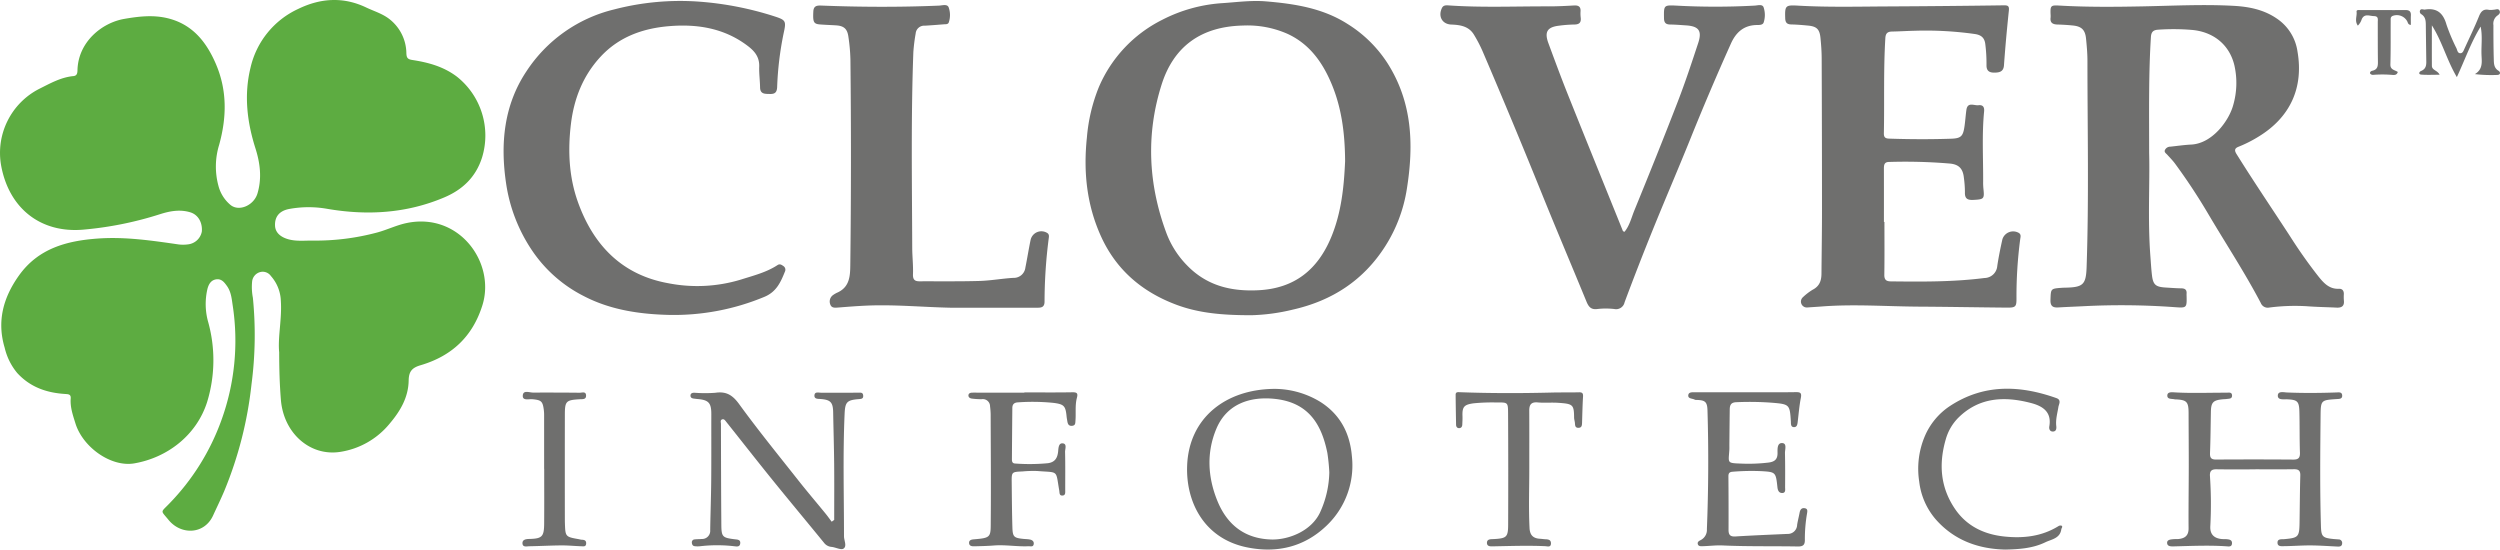
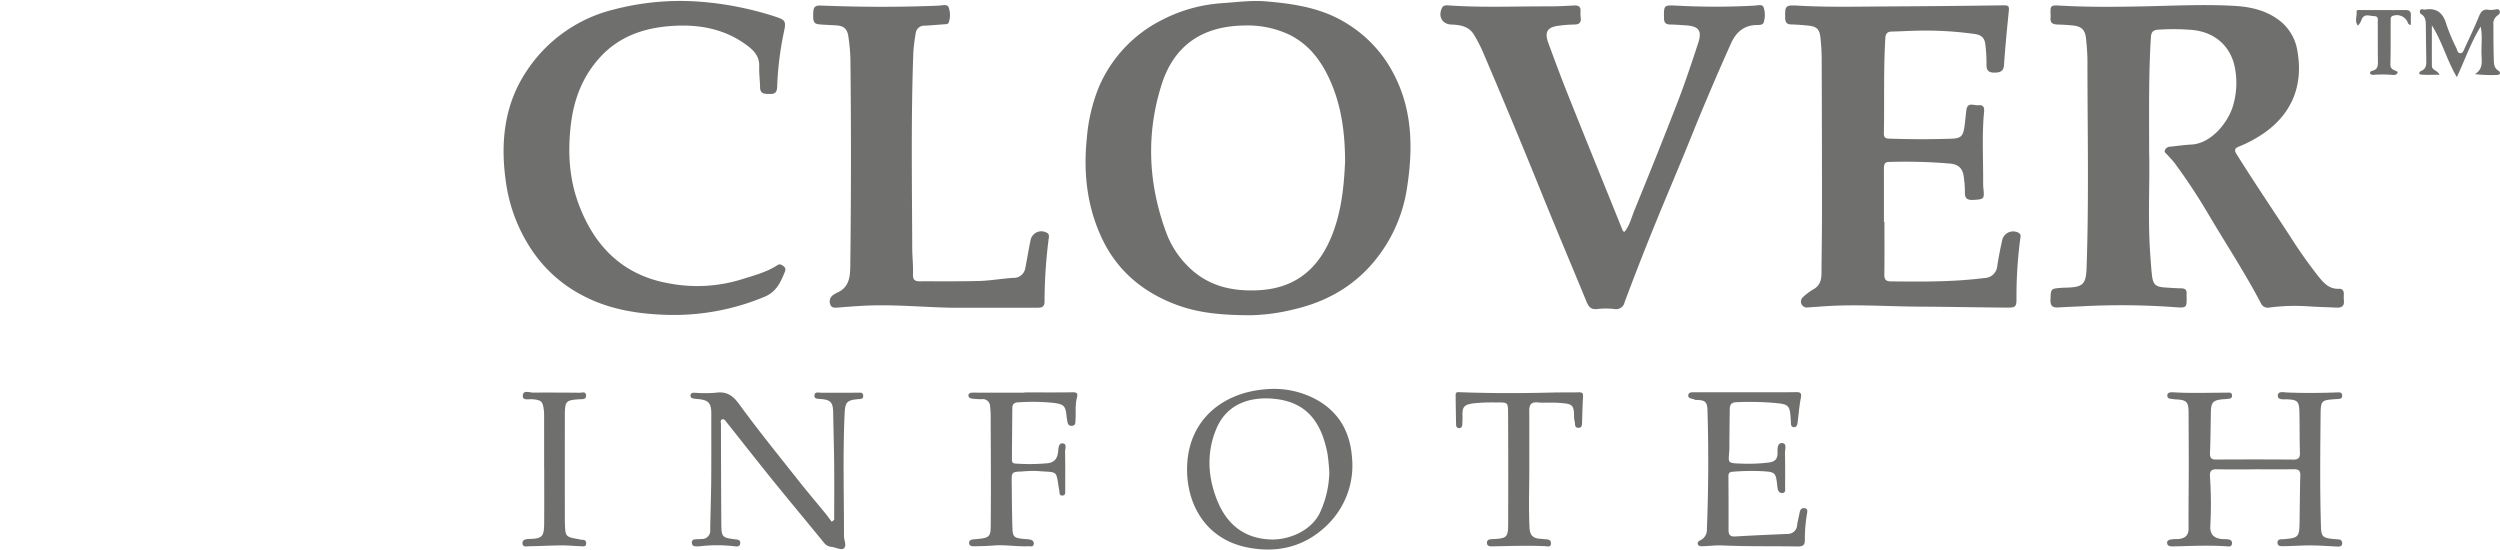
<svg xmlns="http://www.w3.org/2000/svg" width="727.841" height="160" viewBox="0 0 727.841 160">
  <defs>
    <style>
      .cls-1 {
        fill: #5dac41;
      }

      .cls-2 {
        fill: #6f6f6e;
      }
    </style>
  </defs>
  <g id="Layer_2" data-name="Layer 2">
    <g id="Layer_1-2" data-name="Layer 1">
      <g>
-         <path class="cls-1" d="M81.279,102.554c-.434-4.416.84-9.697.482-15.028a11.473,11.473,0,0,0-2.892-7.167,2.913,2.913,0,0,0-3.024-1.172,3.175,3.175,0,0,0-2.433,2.683,16.507,16.507,0,0,0,.213,4.828,110.014,110.014,0,0,1-.407,25.214A112.635,112.635,0,0,1,65.303,142.92c-1.016,2.418-2.175,4.775-3.267,7.161-2.552,5.579-9.331,5.74-12.961,1.289-2.348-2.879-2.373-2.063.198-4.741A67.631,67.631,0,0,0,64.466,122.32a67.866,67.866,0,0,0,3.282-33.386c-.302-2.023-.455-3.961-1.686-5.689-.782-1.099-1.592-2.112-3.06-1.925-1.551.198-2.241,1.404-2.603,2.774a19.334,19.334,0,0,0,.246,9.791,41.534,41.534,0,0,1-.339,23.139C57.225,126.725,48.725,133.234,39.113,134.902c-6.776,1.176-14.983-4.689-17.139-11.606-.741-2.376-1.583-4.742-1.389-7.296.087-1.143-.562-1.236-1.51-1.292-5.428-.323-10.257-1.955-14.072-6.127a17.841,17.841,0,0,1-3.638-7.331C-.94,93.555.933,86.679,5.467,80.283c5.623-7.934,13.89-10.171,22.94-10.83,7.947-.579,15.76.58,23.581,1.709a10.421,10.421,0,0,0,2.618-.001,4.62,4.62,0,0,0,4.158-3.76c.21-2.678-1.101-4.905-3.367-5.592-2.974-.901-5.875-.38-8.753.53A102.22,102.22,0,0,1,24.082,66.872C11.699,67.876,2.581,60.565.322,48.155A20.941,20.941,0,0,1,11.396,25.881c3.209-1.59,6.299-3.38,9.959-3.724,1.1-.104,1.18-.895,1.203-1.761.214-8.154,7.072-13.76,13.608-14.893,4.231-.733,8.431-1.22,12.648-.192,7.15,1.742,11.209,6.794,13.986,13.194,3.376,7.78,3.223,15.678.99,23.7a21.503,21.503,0,0,0-.178,11.956,10.693,10.693,0,0,0,3.541,5.545c2.493,1.965,6.767.078,7.802-3.372,1.328-4.428.785-8.836-.578-13.12-2.459-7.728-3.379-15.568-1.445-23.483A24.955,24.955,0,0,1,86.834,2.591C93.321-.556,99.931-1.008,106.627,2.187c2.391,1.141,4.951,1.844,7.06,3.622a12.777,12.777,0,0,1,4.624,9.697c.056,1.341.364,1.748,1.767,1.964,4.615.709,9.036,1.902,12.915,4.828a21.859,21.859,0,0,1,7.359,23.531c-1.824,5.751-5.7,9.39-10.988,11.635-11.018,4.676-22.493,5.34-34.185,3.32a31.325,31.325,0,0,0-10.855.03c-2.929.515-4.388,2.215-4.246,4.955.1,1.921,1.571,3.279,3.984,3.921,2.268.604,4.57.338,6.842.353A69.383,69.383,0,0,0,109.936,67.655c2.853-.789,5.524-2.111,8.464-2.723,15.296-3.186,25.924,11.556,22.045,23.943-2.859,9.132-8.95,14.798-18.015,17.461-2.525.742-3.407,1.857-3.452,4.447-.084,4.922-2.445,8.894-5.499,12.506a23.122,23.122,0,0,1-14.435,8.271c-8.772,1.366-16.483-5.439-17.266-15.162C81.432,112.094,81.29,107.786,81.279,102.554Z" />
        <path class="cls-2" d="M625.697,44.538c.238,8.568-.455,19.363.365,30.139.138,1.814.238,3.633.451,5.438.324,2.755,1.075,3.413,3.894,3.588,1.55.096,3.1.222,4.651.242,1.113.015,1.637.451,1.533,1.577a5.19,5.19,0,0,0,.005.607c.091,3.581.016,3.547-3.58,3.289a214.464,214.464,0,0,0-26.327-.275c-2.495.127-4.992.216-7.486.365-1.617.097-2.3-.463-2.236-2.215.119-3.26.021-3.265,3.354-3.507.337-.024.675-.029,1.013-.036,5.165-.108,5.982-.913,6.156-6.002.686-20.02.244-40.045.241-60.068-0-2.152-.196-4.311-.411-6.455-.254-2.539-1.309-3.55-3.854-3.803-1.476-.147-2.961-.242-4.443-.279-1.381-.035-2.227-.485-2.022-2.046a6.345,6.345,0,0,0-.011-1.01c-.075-2.45.086-2.608,2.637-2.462,8.101.464,16.212.391,24.316.229,8.773-.176,17.547-.632,26.316-.157,4.459.242,8.774,1.075,12.63,3.723a13.935,13.935,0,0,1,6.005,9.651c1.792,10.472-2.134,19.035-11.21,24.619a37.124,37.124,0,0,1-5.947,3.025c-1.16.453-1.283,1.041-.592,2.149,5.03,8.064,10.369,15.926,15.553,23.889a142.779,142.779,0,0,0,8.278,11.724c1.541,1.916,3.155,3.728,5.972,3.601.986-.045,1.455.567,1.429,1.555a13.004,13.004,0,0,0,.011,1.819c.189,1.636-.616,2.186-2.132,2.109-2.9-.148-5.809-.182-8.702-.409a58.305,58.305,0,0,0-10.903.39,2.163,2.163,0,0,1-2.439-1.304c-4.662-8.888-10.187-17.27-15.284-25.904a174.285,174.285,0,0,0-9.673-14.67c-.676-.92-1.494-1.737-2.259-2.59-.354-.395-.944-.73-.737-1.331a1.724,1.724,0,0,1,1.612-1.043c2.015-.212,4.025-.512,6.046-.61,6.224-.3,11.121-7.087,12.289-11.627a23.186,23.186,0,0,0,.324-11.358c-1.463-6.267-6.354-9.929-12.552-10.408a64.831,64.831,0,0,0-9.721-.048c-1.39.102-1.957.672-2.049,2.138C625.545,21.294,625.685,31.809,625.697,44.538Z" />
        <path class="cls-2" d="M364.435,91.769c-8.618.021-15.494-.625-22-3.066-9.854-3.697-17.408-10.066-21.858-19.819-4.206-9.217-5.185-18.873-4.144-28.814a49.92,49.92,0,0,1,3.467-14.67A38.998,38.998,0,0,1,338.325,5.791,44.432,44.432,0,0,1,356.102.9c4.162-.289,8.304-.845,12.472-.498,8.287.691,16.47,1.953,23.655,6.517a37.146,37.146,0,0,1,11.692,11.431c7.296,11.434,7.705,23.798,5.67,36.62a43.413,43.413,0,0,1-6.276,16.68c-6.337,9.963-15.481,15.905-26.925,18.488A56.781,56.781,0,0,1,364.435,91.769Zm27.174-44.838c-.043-8.423-1.094-15.998-4.201-23.122C384.8,17.827,381.06,12.727,374.866,9.865a28.857,28.857,0,0,0-13.011-2.427c-12.197.276-20.155,6.094-23.675,17.207-4.604,14.537-3.878,29.065,1.45,43.336a26.837,26.837,0,0,0,5.839,9.147c5.756,6.035,12.929,7.795,21.016,7.364,10.446-.557,17.131-6.008,21.043-15.359C390.594,61.805,391.294,54.056,391.609,46.931Z" />
        <path class="cls-2" d="M548.626,64.607c0,5.124.048,10.249-.031,15.371-.022,1.429.512,1.926,1.853,1.941,9.12.104,18.235.176,27.312-.981a3.795,3.795,0,0,0,3.722-3.546c.397-2.594.917-5.173,1.491-7.734a3.282,3.282,0,0,1,4.789-1.838c.742.485.473,1.198.393,1.835a126.879,126.879,0,0,0-1.084,17.133c.024,2.513-.237,2.796-2.795,2.773-8.51-.075-17.02-.241-25.53-.287-9.451-.052-18.901-.778-28.353-.049-1.414.109-2.83.185-4.245.294a1.714,1.714,0,0,1-1.299-2.949,16.649,16.649,0,0,1,2.875-2.215c1.981-1.006,2.557-2.631,2.572-4.652.047-6.134.151-12.269.151-18.403q-.001-22.149-.092-44.297c-.008-2.018-.152-4.043-.36-6.052-.255-2.462-1.122-3.264-3.593-3.5-1.612-.154-3.23-.298-4.848-.328-1.273-.024-1.772-.507-1.816-1.812-.127-3.752.116-3.874,3.873-3.661,8.638.489,17.29.267,25.936.224q16.918-.084,33.835-.323c1.286-.017,1.604.265,1.466,1.58-.556,5.29-1.044,10.59-1.422,15.895-.129,1.816-1.281,2.078-2.595,2.119-1.367.042-2.508-.273-2.49-2.122a45.185,45.185,0,0,0-.357-6.244c-.25-1.937-1.362-2.624-3.043-2.876a102.433,102.433,0,0,0-17.375-.953c-2.229.046-4.456.194-6.684.233-1.301.022-1.902.465-1.989,1.892-.56,9.23-.248,18.469-.43,27.702-.022,1.13.35,1.541,1.492,1.579,6.013.203,12.026.228,18.037.029,2.972-.098,3.543-.712,3.962-3.722.214-1.535.318-3.084.527-4.62.336-2.474,2.234-1.259,3.517-1.409,1.337-.157,1.77.568,1.645,1.847-.66,6.795-.235,13.606-.278,20.411a17.902,17.902,0,0,0,.078,2.02c.322,3.008.159,3.126-2.921,3.288-1.691.089-2.531-.358-2.461-2.209a30.946,30.946,0,0,0-.302-4.228c-.26-2.577-1.372-3.857-3.975-4.136a154.185,154.185,0,0,0-17.811-.476c-1.492.013-1.501,1.008-1.499,2.083q.017,7.686.005,15.372Z" />
        <path class="cls-2" d="M472.961,67.479c1.476-1.787,2.004-4.123,2.871-6.243,4.311-10.538,8.559-21.104,12.661-31.724,2.158-5.59,4.038-11.29,5.914-16.983,1.176-3.568.178-4.894-3.538-5.139-1.55-.102-3.101-.229-4.652-.252-1.292-.019-1.75-.571-1.767-1.858-.05-3.726-.09-3.821,3.588-3.645a209.733,209.733,0,0,0,22.876-.007c.867-.053,2.226-.502,2.55.552a7.035,7.035,0,0,1,.001,4.37c-.275.768-1.288.725-1.989.735-3.803.055-6.073,2.136-7.546,5.416q-6.213,13.83-11.871,27.895c-3.554,8.803-7.316,17.523-10.88,26.322q-4.249,10.488-8.205,21.094a2.522,2.522,0,0,1-2.977,1.955,21.536,21.536,0,0,0-4.856-.01c-1.914.29-2.633-.626-3.266-2.167-4.298-10.467-8.729-20.881-12.968-31.372q-8.441-20.889-17.315-41.597a40.408,40.408,0,0,0-2.43-4.653c-1.489-2.524-3.99-2.92-6.638-3.02-2.646-.1-3.909-2.388-2.717-4.827.408-.835,1.212-.798,1.938-.747,9.653.671,19.317.253,28.976.28,2.496.007,4.996-.114,7.489-.259,1.362-.079,2.059.344,1.938,1.801a9.919,9.919,0,0,0,.062,1.818c.144,1.406-.491,1.919-1.875,1.924a39.137,39.137,0,0,0-4.439.339c-3.444.408-4.313,1.817-3.09,5.124,1.844,4.986,3.679,9.976,5.653,14.911,5.252,13.133,10.577,26.236,15.872,39.352C472.426,67.104,472.452,67.399,472.961,67.479Z" />
        <path class="cls-2" d="M195.016,91.69c-7.693-.176-16.731-1.157-25.033-5.479A39.775,39.775,0,0,1,155.088,73.194a47.104,47.104,0,0,1-7.74-19.767c-1.71-11.511-.694-22.741,5.916-32.662a42.44,42.44,0,0,1,25.497-18.011A76.219,76.219,0,0,1,203.797.498,94.008,94.008,0,0,1,225.299,4.706c3.52,1.136,3.654,1.354,2.83,5.057a93.348,93.348,0,0,0-1.874,15.628c-.078,1.54-.706,2.011-2.105,1.97-1.383-.04-2.836.111-2.865-1.913-.03-2.02-.317-4.06-.249-6.044.11-3.219-1.799-4.94-3.999-6.518-6.652-4.769-14.252-5.921-22.171-5.275-7.675.626-14.65,3.095-20.039,8.923-5.134,5.552-7.737,12.247-8.62,19.654-.911,7.648-.572,15.266,2.016,22.546,4.457,12.537,12.762,21.26,26.264,23.711a43.724,43.724,0,0,0,21.221-1.052c3.667-1.162,7.409-2.086,10.678-4.23.634-.416,1.151-.084,1.662.28a1.256,1.256,0,0,1,.487,1.603c-1.236,3.072-2.464,5.919-6.012,7.385A68.62,68.62,0,0,1,195.016,91.69Z" />
        <path class="cls-2" d="M276.643,89.585c-8.173-.176-16.336-.974-24.51-.601-2.761.126-5.518.345-8.273.563-.934.074-1.812.106-2.159-.972a2.308,2.308,0,0,1,.857-2.692,7.726,7.726,0,0,1,1.405-.783c3.408-1.642,3.551-4.781,3.589-7.916q.364-29.933.037-59.866a53.253,53.253,0,0,0-.592-6.636c-.316-2.305-1.326-3.154-3.594-3.298-1.548-.099-3.101-.145-4.647-.265-1.896-.147-2.127-.697-1.967-3.782.084-1.62,1.015-1.768,2.335-1.716,11.408.447,22.818.493,34.228.016.972-.041,2.361-.528,2.817.453a6.635,6.635,0,0,1,.08,4.352c-.183.718-.978.595-1.566.642-1.817.145-3.635.293-5.454.393A2.486,2.486,0,0,0,266.586,9.747a50.738,50.738,0,0,0-.675,5.399c-.704,19.005-.395,38.016-.327,57.026.009,2.557.318,5.12.219,7.67-.061,1.562.51,2.064,1.908,2.058,5.809-.024,11.622.065,17.427-.104,3.296-.096,6.575-.7,9.873-.899a3.384,3.384,0,0,0,3.511-2.973c.547-2.705.969-5.436,1.537-8.136a3.212,3.212,0,0,1,4.712-2.031c.718.378.644,1.007.562,1.572A145.218,145.218,0,0,0,304.106,87.867c-.03,1.85-1.304,1.719-2.544,1.719Q289.103,89.583,276.643,89.585Z" />
        <path class="cls-2" d="M656.656,136.648c-3.783,0-7.567.045-11.35-.022-1.532-.027-2.007.58-1.905,2.05a119.702,119.702,0,0,1,.101,14.541c-.12,2.286,1.027,3.496,3.337,3.716.47.045.947.004,1.417.046.764.068,1.594.183,1.561,1.188-.037,1.138-.972.928-1.677.88-5.056-.344-10.11-.099-15.165.023-.891.022-2.034.068-2.049-1.046-.013-.935,1.11-.986,1.917-1.056.47-.041.949.008,1.417-.042,1.853-.196,2.933-.995,2.916-3.096-.048-5.999.049-12.0.055-18.0.006-5.191-.04-10.382-.052-15.573-.008-3.284-.535-3.845-3.797-3.982a.9.9,0,0,1-.202-.004c-.84-.24-2.261.088-2.193-1.18.057-1.068,1.38-.9,2.194-.853,4.998.289,9.997.074,14.995.09.673.002,1.679-.278,1.653.897-.021.93-.895.84-1.541.932-.4.057-.809.054-1.212.093-2.775.269-3.356.901-3.407,3.68-.072,3.976-.098,7.953-.251,11.925-.052,1.364.274,1.944,1.752,1.935q11.248-.071,22.498.009c1.491.009,1.982-.516,1.93-2.027-.136-3.974-.056-7.956-.163-11.931-.082-3.043-.607-3.46-3.603-3.587-1.016-.043-2.679.274-2.676-1.056.003-1.427,1.707-.976,2.646-.936,4.797.204,9.59.163,14.385-.004.748-.026,1.65-.193,1.708.869.058,1.05-.831,1.006-1.593,1.057-4.606.306-4.653.311-4.698,5-.101,10.651-.212,21.302.104,31.951.09,3.046.452,3.449,3.467,3.773.537.058,1.078.083,1.616.128a1.036,1.036,0,0,1,1.093,1.176c-.042.813-.613.944-1.288.913-2.626-.122-5.252-.319-7.879-.336-2.561-.016-5.123.193-7.685.218-.744.007-1.893.173-1.963-.913-.085-1.315,1.179-1.057,1.964-1.128,4.103-.371,4.39-.647,4.454-4.778.071-4.583.087-9.167.217-13.747.041-1.457-.545-1.855-1.904-1.833-3.715.06-7.431.021-11.146.021Z" />
        <path class="cls-2" d="M370.982,113.217a25.684,25.684,0,0,1,13.625,3.92c5.664,3.687,8.415,9.071,8.976,15.687a24.182,24.182,0,0,1-7.431,20.272c-6.382,6.09-14.294,8.053-23.113,6.256-12.483-2.544-17.833-13.199-17.417-23.831C346.167,121.587,356.921,113.332,370.982,113.217Zm16.028,24.293a54.322,54.322,0,0,0-.562-5.619c-1.665-8.248-5.392-14.779-15.477-15.782-7.022-.699-13.8,1.449-16.848,8.724-2.878,6.868-2.521,13.974.247,20.858,2.849,7.086,8.038,11.198,15.869,11.377,4.894.112,11.876-2.486,14.303-8.385A29.248,29.248,0,0,0,387.011,137.51Z" />
        <path class="cls-2" d="M242.867,151.362c0-5.445.039-10.891-.012-16.336-.047-4.981-.201-9.961-.289-14.942-.052-2.944-.737-3.69-3.627-3.917-.776-.061-1.903.062-1.824-1.06.081-1.152,1.187-.774,1.955-.775,3.579-0,7.157.017,10.736-.011.706-.006,1.419-.156,1.501.832.082.987-.618.99-1.339,1.048-3.45.277-3.922.878-4.075,4.346-.522,11.86-.174,23.721-.175,35.582-0,1.237.932,2.872-.145,3.591-.716.478-2.268-.371-3.459-.497a3.035,3.035,0,0,1-2.207-1.196c-4.978-6.105-10.033-12.149-14.988-18.272-4.533-5.601-8.968-11.282-13.46-16.917-.317-.398-.66-.994-1.29-.707-.529.24-.276.841-.275,1.277.024,9.773.036,19.546.115,29.319.029,3.591.318,3.825,3.856,4.268.8.1,1.798.064,1.639,1.257-.14,1.051-1.054.858-1.778.773a43.094,43.094,0,0,0-9.9.004,6.574,6.574,0,0,1-1.613-.016c-.545-.074-.759-.515-.79-1.028a.847.847,0,0,1,.838-.947c.668-.081,1.349-.057,2.02-.121a2.374,2.374,0,0,0,2.485-2.58c.071-4.783.252-9.565.294-14.348.056-6.468.016-12.936.03-19.404.007-3.298-.777-4.159-4.085-4.421-.336-.027-.67-.083-1.005-.123-.51-.06-.958-.247-.974-.826-.021-.731.558-.876,1.111-.875a40.847,40.847,0,0,0,6.065.019c3.191-.481,5.047.621,6.977,3.278,5.541,7.625,11.503,14.947,17.348,22.351,2.54,3.217,5.204,6.337,7.797,9.512.633.775,1.209,1.594,1.812,2.393Z" />
        <path class="cls-2" d="M508.218,114.201c4.865-.003,9.73.046,14.593-.033,1.391-.023,1.757.263,1.476,1.706-.451,2.31-.635,4.672-.92,7.013-.085.7-.204,1.471-1.06,1.465-.924-.007-.899-.825-.917-1.509-.002-.067-.003-.135-.008-.202-.306-4.827-.401-4.969-5.369-5.383a87.393,87.393,0,0,0-10.532-.16c-1.65.062-1.878.965-1.894,2.211-.042,3.371-.071,6.742-.104,10.114-.005.539.021,1.081-.014,1.618-.253,3.873-.764,3.768,3.663,3.936a49.264,49.264,0,0,0,7.686-.301c1.8-.213,2.709-.913,2.687-2.783-.014-1.184-.113-2.986,1.372-2.897,1.435.086.771,1.866.794,2.912.072,3.302.06,6.606.04,9.909-.004.678.249,1.704-.851,1.714-.926.008-1.285-.727-1.385-1.67-.475-4.452-.498-4.455-4.891-4.702a67.492,67.492,0,0,0-8.098.176c-.949.061-1.29.396-1.282,1.348q.066,7.787.038,15.575c-.007,1.445.479,2.021,2.019,1.926,5.053-.312,10.112-.514,15.17-.74a2.705,2.705,0,0,0,2.779-2.638c.189-1.197.5-2.375.726-3.567.159-.838.556-1.431,1.481-1.279.966.159.777.904.666,1.59a44.015,44.015,0,0,0-.623,7.649c.022,1.487-.576,1.927-2.072,1.901-7.293-.13-14.588.033-21.881-.303-1.942-.089-3.9.179-5.851.221-.498.011-1.181.06-1.363-.609-.184-.674.412-.946.873-1.188a3.32,3.32,0,0,0,1.772-3.156q.685-17.289.173-34.582c-.074-2.491-.686-2.976-3.113-3.043a1.3,1.3,0,0,1-.593-.078c-.689-.409-2.082-.203-1.873-1.395.159-.903,1.301-.758,2.098-.759Q500.923,114.193,508.218,114.201Z" />
-         <path class="cls-2" d="M583.765,160c-7.633-.184-14.592-2.576-19.978-8.543a20.413,20.413,0,0,1-5.033-11.247,24.275,24.275,0,0,1,1.652-13.267,19.824,19.824,0,0,1,7.105-8.61c9.908-6.603,20.434-6.249,31.2-2.424,1.53.544.676,1.844.57,2.531-.289,1.867-.85,3.679-.623,5.613.079.671.003,1.501-.869,1.576-.982.084-1.298-.71-1.159-1.506.737-4.223-1.953-5.901-5.287-6.78-7.763-2.047-15.19-1.731-21.265,4.336a14.505,14.505,0,0,0-3.603,6.25c-2.061,7.127-1.575,13.932,2.674,20.202,3.416,5.04,8.469,7.433,14.328,8.06,5.509.59,10.905.016,15.784-2.999a1.115,1.115,0,0,1,.918-.155c.464.3-.001.687-.054,1.053-.387,2.694-2.848,2.913-4.656,3.789C591.867,159.622,587.946,159.917,583.765,160Z" />
        <path class="cls-2" d="M298.228,114.239c4.659,0,9.32.051,13.977-.032,1.361-.024,1.665.317,1.321,1.616-.575,2.169-.242,4.423-.42,6.635-.055.684.032,1.385-.928,1.506-.997.126-1.303-.477-1.434-1.289-.075-.465-.172-.929-.217-1.397-.299-3.099-.73-3.597-3.848-3.989a60.692,60.692,0,0,0-10.319-.147c-1.099.05-1.621.573-1.632,1.619q-.075,7.48-.12,14.959c-.005.651.114,1.202.964,1.228a56.733,56.733,0,0,0,9.507-.092c2.061-.282,2.79-1.531,2.983-3.413.098-.96.108-2.482,1.325-2.368,1.347.126.673,1.647.694,2.517.091,3.704.043,7.412.044,11.118 0.0.667.127,1.517-.81,1.564-.961.049-.816-.823-.93-1.474-1.078-6.135-.051-5.153-6.453-5.677a34.407,34.407,0,0,0-4.25.131c-3.156.136-3.172.14-3.138,3.205.048,4.38.072,8.761.204,13.139.082,2.722.468,3.029,3.243,3.298.605.059,1.218.063,1.813.173.741.136,1.293.575,1.141,1.387-.163.872-.94.549-1.501.575-3.372.152-6.726-.486-10.106-.217-1.88.15-3.77.184-5.657.232-.682.017-1.479-.04-1.544-.926-.067-.912.755-1.05,1.412-1.104,5.241-.429,4.855-.653,4.899-5.971.084-10.175-.004-20.352-.034-30.529a21.056,21.056,0,0,0-.174-2.214,2.102,2.102,0,0,0-2.446-2.083,20.87,20.87,0,0,1-2.816-.171c-.572-.064-1.099-.378-1.025-1.027.062-.534.591-.699,1.089-.707.942-.015,1.885.006,2.828.006q6.179.002,12.358.001Z" />
        <path class="cls-2" d="M445.233,136.128c.011,5.859-.219,11.719.07,17.58.105,2.134,1.078,3.04,3.078,3.148.539.029,1.075.124,1.613.145.805.031,1.543.172,1.547,1.175.005,1.268-1.023.867-1.644.839-4.989-.229-9.975-.055-14.962.041-.85.016-2.052.16-2.03-1.049.021-1.148,1.201-1.015,2.066-1.066,3.636-.214,4.092-.575,4.107-4.16q.067-16.273-.022-32.546c-.016-3.095-.121-3.092-3.179-3.053a55.39,55.39,0,0,0-6.878.239c-2.775.382-3.322,1.03-3.214,3.797.031.802-.029,1.608-.059,2.412-.024.636-.36,1.05-1.002,1.015-.553-.03-.797-.472-.807-.996-.052-2.895-.107-5.79-.127-8.686-.006-.877.573-.802,1.266-.777,8.906.331,17.814.323,26.723.099,2.629-.066,5.262-.001,7.891-.073.993-.027,1.271.281,1.21,1.27-.157,2.553-.204,5.114-.287,7.672-.023.722-.113,1.387-1.051,1.399-.983.013-.968-.705-1.025-1.398-.044-.535-.235-1.063-.24-1.595-.035-3.792-.341-3.998-4.692-4.292-1.95-.132-3.927.079-5.868-.107-1.927-.184-2.503.655-2.494,2.39C445.252,125.077,445.233,130.602,445.233,136.128Z" />
        <path class="cls-2" d="M158.417,136.484q0-7.783-.004-15.566a12.437,12.437,0,0,0-.092-1.613c-.332-2.511-.761-2.843-3.346-3.077-1.03-.093-2.872.517-2.775-1.067.102-1.675,1.889-.865,2.995-.867,4.523-.009,9.047-.009,13.569.046.685.008,1.845-.495,1.862.838.015,1.183-1.036,1.012-1.816,1.058-4.016.232-4.353.543-4.36,4.505q-.024,15.361 0,30.722c0.0.269.006.539.015.808.135,4.018.136,4.017,4.106,4.716a5.602,5.602,0,0,0,.794.152c.755.021,1.342.184,1.284,1.128-.058.948-.774.792-1.342.773-1.952-.066-3.902-.264-5.852-.252-3.099.02-6.196.193-9.296.246-.798.014-2.05.389-2.05-.918-0-1.034,1.035-1.186,1.992-1.208,3.711-.087,4.294-.662,4.324-4.453.043-5.323.011-10.647.011-15.97Z" />
        <path class="cls-2" d="M715.281,22.455c-2.943-4.966-4.229-10.274-7.278-15.081,0,4.185-.014,7.979.007,11.772.007,1.328,1.619,1.296,2.248,2.613-1.892,0-3.609.094-5.309-.036-.973-.074-.626-.837-.109-1.046,1.762-.713,1.547-2.174,1.53-3.583-.039-3.301-.095-6.602-.127-9.903-.012-1.18-.121-2.279-1.248-3.017a.887.887,0,0,1-.385-1.227c.257-.412.728-.194,1.116-.174a1.009,1.009,0,0,0,.2.024c3.547-.588,5.394,1.023,6.342,4.395a55.091,55.091,0,0,0,2.905,6.881c.256.588.322,1.459,1.178,1.42.672-.03.885-.754,1.135-1.303,1.425-3.128,2.937-6.222,4.22-9.407.603-1.497,1.326-2.256,2.989-1.896a6.43,6.43,0,0,0,1.407-.069c.565-.011,1.277-.44,1.62.317.318.701-.248,1.138-.748,1.48a2.91,2.91,0,0,0-1.048,2.708c-.008,3.302.013,6.604.105,9.904.035,1.251.026,2.55,1.373,3.38.643.396.61,1.17-.329,1.209a41.322,41.322,0,0,1-6.541-.239c2.48-1.494,1.972-3.744,1.914-5.81-.075-2.653.327-5.319-.242-8.022C719.42,12.274,717.68,17.259,715.281,22.455Z" />
        <path class="cls-2" d="M686.458,7.461c-1.008-1.374-.208-2.746-.371-4.026-.08-.633.657-.505,1.104-.505,4.384-.001,8.768.026,13.152-.001,1.123-.007,1.601.439,1.551,1.552-.041.912-.008,1.826-.008,2.77-.769-.049-.838-.575-1.019-.976a3.44,3.44,0,0,0-4.309-1.633c-.651.309-.54.866-.543,1.379-.024,4.243.038,8.488-.086,12.728-.048,1.633,1.34,1.611,2.153,2.206-.245.899-.928.895-1.489.862a34.407,34.407,0,0,0-5.659-.027,1.05,1.05,0,0,1-.872-.33c-.22-.466.237-.782.593-.858,1.728-.369,1.657-1.635,1.641-2.967-.043-3.704-.034-7.408-.038-11.112-.001-.85.289-1.813-1.132-1.835-1.268-.019-2.71-.828-3.526.869A4.517,4.517,0,0,1,686.458,7.461Z" />
      </g>
    </g>
  </g>
</svg>